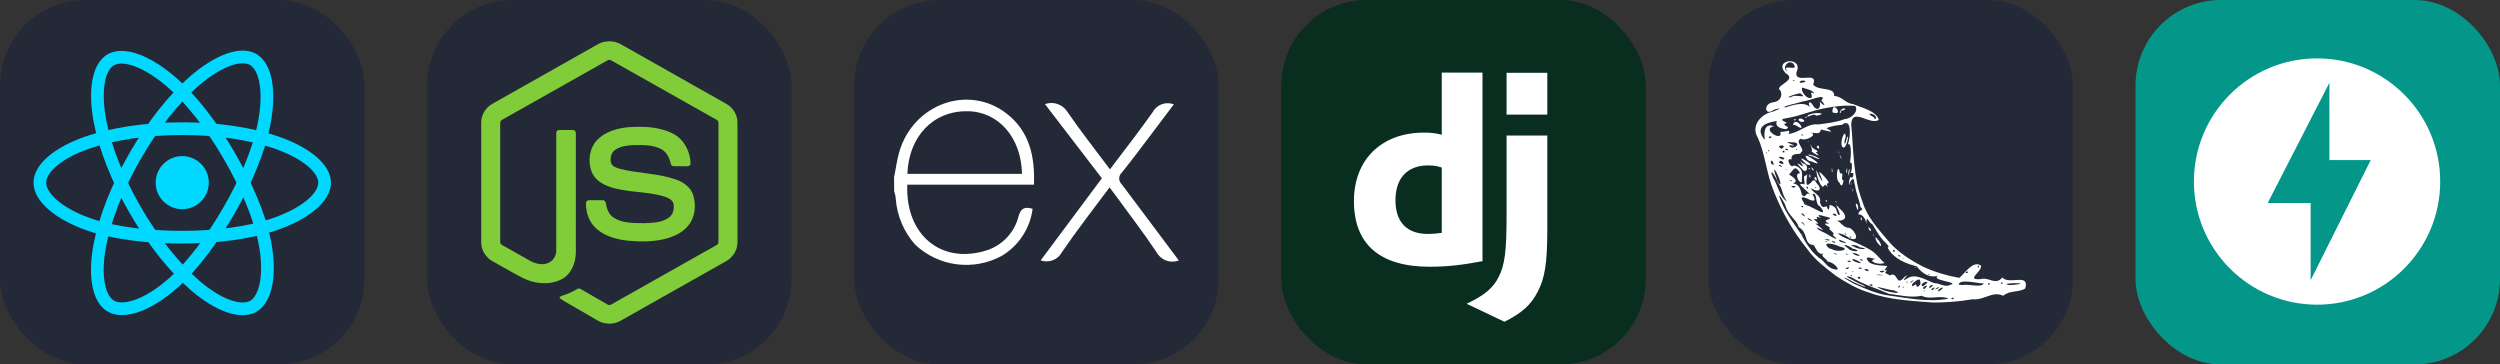
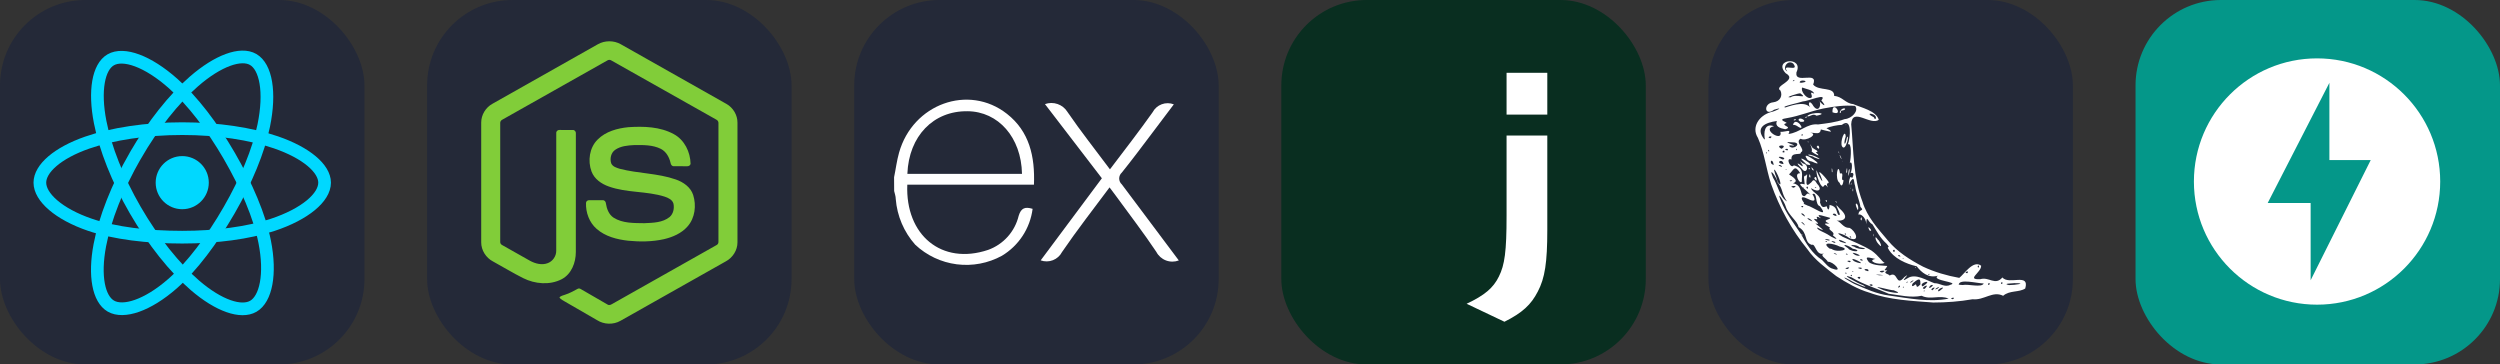
<svg xmlns="http://www.w3.org/2000/svg" width="329.25" height="48" viewBox="0 0 1756 256" fill="none" version="1.1">
  <rect x="0" y="0" width="1756" height="256" fill="#333333" stroke="none" />
  <g transform="translate(0, 0)">
    <svg width="256" height="256" fill="none" viewBox="0 0 256 256">
      <rect width="256" height="256" fill="#242938" rx="60" />
      <path fill="#00D8FF" d="M128.001 146.951C138.305 146.951 146.657 138.598 146.657 128.295C146.657 117.992 138.305 109.639 128.001 109.639C117.698 109.639 109.345 117.992 109.345 128.295C109.345 138.598 117.698 146.951 128.001 146.951Z" />
      <path fill-rule="evenodd" stroke="#00D8FF" stroke-width="8.911" d="M128.002 90.363C153.05 90.363 176.319 93.957 193.864 99.998C215.003 107.275 228 118.306 228 128.295C228 138.704 214.226 150.423 191.525 157.944C174.363 163.63 151.779 166.598 128.002 166.598C103.624 166.598 80.539 163.812 63.183 157.881C41.225 150.376 28 138.506 28 128.295C28 118.387 40.41 107.441 61.252 100.175C78.862 94.035 102.705 90.363 127.998 90.363H128.002Z" clip-rule="evenodd" />
      <path fill-rule="evenodd" stroke="#00D8FF" stroke-width="8.911" d="M94.981 109.438C107.495 87.74 122.232 69.378 136.23 57.197C153.094 42.521 169.144 36.773 177.796 41.762C186.813 46.962 190.084 64.75 185.259 88.171C181.614 105.879 172.9 126.925 161.021 147.523C148.842 168.641 134.897 187.247 121.09 199.315C103.619 214.587 86.728 220.114 77.883 215.013C69.3 210.067 66.018 193.846 70.136 172.161C73.615 153.838 82.345 131.349 94.977 109.438L94.981 109.438Z" clip-rule="evenodd" />
      <path fill-rule="evenodd" stroke="#00D8FF" stroke-width="8.911" d="M95.012 147.578C82.463 125.904 73.919 103.962 70.353 85.752C66.06 63.811 69.095 47.035 77.74 42.032C86.749 36.816 103.792 42.866 121.674 58.744C135.194 70.748 149.077 88.805 160.99 109.383C173.204 130.481 182.358 151.856 185.919 169.844C190.425 192.608 186.778 210.001 177.941 215.116C169.367 220.08 153.676 214.825 136.945 200.427C122.809 188.263 107.685 169.468 95.012 147.578Z" clip-rule="evenodd" />
    </svg>
  </g>
  <g transform="translate(300, 0)">
    <svg width="256" height="256" fill="none" viewBox="0 0 256 256">
      <rect width="256" height="256" fill="#242938" rx="60" />
      <path fill="#81CD39" d="M119.878 31.116C124.797 28.301 131.203 28.288 136.117 31.116C160.839 45.086 185.569 59.033 210.287 73.011C214.937 75.63 218.046 80.804 217.999 86.161V170.206C218.034 175.785 214.617 181.083 209.712 183.642C185.071 197.535 160.442 211.444 135.805 225.337C130.786 228.207 124.251 227.986 119.387 224.88C112 220.598 104.6 216.336 97.212 212.058C95.702 211.158 94 210.442 92.934 208.978C93.877 207.708 95.562 207.55 96.931 206.995C100.014 206.014 102.847 204.44 105.679 202.913C106.396 202.423 107.27 202.611 107.957 203.049C114.274 206.671 120.536 210.399 126.874 213.986C128.226 214.767 129.595 213.73 130.751 213.086C154.931 199.419 179.141 185.805 203.318 172.134C204.214 171.703 204.709 170.752 204.636 169.771C204.653 142.046 204.64 114.317 204.645 86.592C204.747 85.478 204.103 84.455 203.096 83.999C178.541 70.17 153.997 56.321 129.446 42.488C128.575 41.889 127.426 41.888 126.554 42.484C102.002 56.321 77.464 70.183 52.912 84.011C51.909 84.468 51.236 85.475 51.355 86.592C51.36 114.317 51.355 142.046 51.355 169.775C51.268 170.756 51.801 171.687 52.691 172.109C59.242 175.824 65.802 179.513 72.358 183.216C76.052 185.203 80.586 186.385 84.656 184.862C88.246 183.574 90.763 179.909 90.695 176.097C90.729 148.534 90.678 120.967 90.72 93.408C90.631 92.184 91.791 91.173 92.981 91.288C96.129 91.267 99.281 91.246 102.429 91.297C103.743 91.267 104.647 92.585 104.485 93.817C104.472 121.555 104.519 149.293 104.464 177.03C104.472 184.423 101.435 192.467 94.597 196.084C86.174 200.447 75.762 199.522 67.44 195.338C60.236 191.742 53.36 187.498 46.284 183.646C41.366 181.101 37.966 175.782 38.001 170.207V86.161C37.949 80.693 41.182 75.425 45.976 72.844C70.613 58.941 95.246 45.026 119.878 31.116Z" />
      <path fill="#81CD39" d="M141.372 89.335C152.117 88.643 163.62 88.925 173.289 94.219C180.776 98.275 184.926 106.789 185.058 115.106C184.849 116.227 183.676 116.846 182.605 116.769C179.488 116.765 176.369 116.812 173.252 116.748C171.929 116.799 171.161 115.58 170.995 114.411C170.099 110.431 167.928 106.49 164.183 104.57C158.433 101.692 151.767 101.837 145.497 101.897C140.92 102.139 135.998 102.536 132.12 105.227C129.143 107.266 128.239 111.382 129.301 114.697C130.303 117.077 133.05 117.845 135.299 118.553C148.248 121.94 161.97 121.602 174.672 126.059C179.931 127.876 185.075 131.409 186.875 136.915C189.23 144.295 188.198 153.115 182.947 159.039C178.689 163.914 172.488 166.568 166.303 168.009C158.075 169.844 149.536 169.891 141.18 169.076C133.323 168.18 125.146 166.116 119.081 160.763C113.894 156.259 111.361 149.241 111.612 142.469C111.672 141.325 112.811 140.527 113.907 140.621C117.046 140.596 120.186 140.587 123.325 140.626C124.58 140.536 125.509 141.62 125.574 142.802C126.152 146.593 127.577 150.573 130.884 152.82C137.264 156.937 145.271 156.655 152.577 156.77C158.63 156.502 165.425 156.421 170.364 152.42C172.97 150.138 173.742 146.32 173.038 143.036C172.275 140.263 169.374 138.971 166.883 138.126C154.1 134.083 140.224 135.55 127.565 130.977C122.425 129.161 117.455 125.727 115.481 120.447C112.726 112.974 113.988 103.73 119.789 98.006C125.445 92.312 133.609 90.119 141.372 89.335V89.335" />
    </svg>
  </g>
  <g transform="translate(600, 0)">
    <svg width="256" height="256" fill="none" viewBox="0 0 256 256">
      <rect width="256" height="256" fill="#242938" rx="60" />
      <path fill="#fff" d="M228 182.937C225.089 184.04 221.875 184.037 218.965 182.931C216.056 181.824 213.652 179.69 212.209 176.932C203.146 163.365 193.138 150.41 183.519 137.177L179.348 131.617C167.894 146.963 156.44 161.697 145.987 176.988C144.625 179.624 142.352 181.675 139.59 182.759C136.828 183.844 133.766 183.887 130.975 182.882L173.955 125.223L133.977 73.124C136.855 72.085 140.003 72.07 142.89 73.083C145.777 74.096 148.226 76.074 149.824 78.684C159.109 92.251 169.396 105.206 179.626 118.94C189.913 105.317 200.088 92.306 209.596 78.851C210.965 76.257 213.24 74.258 215.988 73.233C218.735 72.208 221.764 72.228 224.497 73.29L208.984 93.863C202.034 103.037 195.195 112.267 187.967 121.219C187.384 121.741 186.918 122.379 186.599 123.093C186.28 123.807 186.115 124.58 186.115 125.362C186.115 126.143 186.28 126.916 186.599 127.63C186.918 128.344 187.384 128.982 187.967 129.504C201.256 147.13 214.433 164.811 228 182.937V182.937Z" />
      <path fill="#fff" d="M28 124.5C29.168 118.94 29.89 112.879 31.503 107.208C41.122 73.013 80.321 58.779 107.288 79.963C123.079 92.362 127.027 109.933 126.249 129.727H37.285C35.84 165.09 61.361 186.441 93.999 175.543C99.294 173.649 104.033 170.467 107.79 166.283C111.547 162.099 114.202 157.045 115.517 151.578C117.241 146.018 120.021 145.073 125.303 146.685C124.433 153.454 122.04 159.938 118.303 165.649C114.567 171.36 109.584 176.149 103.73 179.657C94.057 184.947 82.96 187.042 72.025 185.644C61.089 184.246 50.876 179.426 42.846 171.873C34.901 162.94 30.097 151.654 29.168 139.735C29.168 137.845 28.445 135.954 28.056 134.175C28.018 130.876 28 127.651 28 124.5ZM37.397 122.109H117.853C117.352 96.477 101.172 78.295 79.599 78.128C55.578 77.795 38.398 95.587 37.341 121.998L37.397 122.109Z" />
    </svg>
  </g>
  <g transform="translate(900, 0)">
    <svg width="256" height="256" viewBox="0 0 256 256" fill="none">
      <rect width="256" height="256" rx="60" fill="#092E20" />
-       <path d="M112.689 51H141.304V183.45C126.625 186.237 115.848 187.352 104.143 187.352C69.209 187.351 51 171.559 51 141.271C51 112.098 70.325 93.147 100.24 93.147C104.885 93.147 108.415 93.517 112.689 94.632V51ZM112.689 117.671C109.345 116.558 106.558 116.186 103.028 116.186C88.535 116.186 80.172 125.105 80.172 140.712C80.172 155.95 88.163 164.311 102.842 164.311C105.999 164.311 108.602 164.125 112.689 163.569V117.671Z" fill="white" />
      <path d="M186.826 95.189V161.522C186.826 184.378 185.154 195.34 180.137 204.817C175.491 213.923 169.359 219.682 156.724 226L130.153 213.364C142.788 207.419 148.92 202.218 152.821 194.225C156.91 186.05 158.212 176.573 158.212 151.675V95.189H186.826ZM158.212 51.152H186.826V80.51H158.212V51.152Z" fill="white" />
    </svg>
  </g>
  <g transform="translate(1200, 0)">
    <svg width="256" height="256" viewBox="0 0 256 256" fill="none">
      <rect width="256" height="256" rx="60" fill="#242938" />
      <path d="M89.778 193.926C82.54 188.233 74.819 182.775 69.543 175.089C58.441 161.535 49.893 145.842 44.049 129.352C40.517 118.628 39.308 107.132 34.754 96.823C29.991 89.335 35.571 81.151 43.772 78.771C47.423 78.07 53.844 74.626 46.094 77.087C39.146 82.185 38.473 72.46 45.598 71.844C50.46 71.198 52.25 67.217 50.587 63.634C45.368 60.23 63.244 56.489 54.25 51.411C44.88 41.302 67.356 39.356 61.811 50.837C60.483 59.665 77.516 49.218 73.564 59.413C77.581 64.309 88.606 60.527 88.332 67.396C94.184 67.798 96.192 72.721 101.685 73.099C107.378 75.67 117.698 77.696 119.635 84.111C113.987 88.583 100.909 74.875 100.28 87.252C101.986 105.537 101.552 124.373 108.242 141.785C111.406 152.328 119.077 160.628 126.004 168.839C132.633 176.881 141.611 182.543 150.762 187.31C158.79 191.096 167.444 193.607 176.193 195.182C179.741 192.468 186.006 182.378 191.542 186.633C191.804 191.414 180.555 196.627 191.012 196.098C197.153 194.246 201.412 200.848 206.469 194.893C211.128 200.411 225.833 191.367 222.518 202.647C218.036 205.539 211.498 203.791 207.009 207.769C199.606 204.072 193.713 211.078 185.518 210.192C176.417 211.822 167.158 212.48 157.931 212.494C142.794 211.298 127.336 210.794 112.936 205.524C104.824 203.167 96.907 198.547 89.778 193.926V193.926ZM102.562 199.465C110.483 202.891 118.229 206.501 126.91 207.59C140.683 209.506 154.906 212.452 168.728 209.765C162.472 206.94 156.005 210.865 149.772 207.745C142.298 209.353 134.276 207.335 126.678 206.341C118.036 202.492 108.711 199.846 100.619 194.849C90.507 191.156 105.848 199.586 108.579 200.268C114.9 203.856 101.628 198.429 99.757 196.938C94.463 193.968 93.788 194.589 99.233 197.605C100.329 198.246 101.413 198.919 102.562 199.465V199.465ZM87.489 188.813C95.165 191.657 87.455 183.416 83.938 183.894C82.379 181.191 77.984 179.483 81.085 178.03C75.507 179.967 75.242 170.667 72.62 171.996C66.72 170.133 70.324 163.532 63.295 159.479C62.654 155.208 56.312 151.504 54.289 145.062C53.396 141.764 47.125 132.292 50.977 141.107C54.257 149.593 60.028 156.86 64.831 164.118C68.561 171.029 72.964 178.252 79.756 182.564C82.045 184.76 84.256 188.125 87.489 188.813ZM65.376 164.535C65.644 163.376 66.78 167.044 65.376 164.535V164.535ZM96.682 192.222C98.382 191.461 94.237 191.263 96.682 192.222V192.222ZM100.849 193.742C100.417 191.643 98.946 194.915 100.849 193.742V193.742ZM106.064 195.917C108.547 193.553 102.237 194.427 106.064 195.917V195.917ZM115.004 200.9C116.513 198.669 110.174 200.058 115.004 200.9V200.9ZM97.838 188.933C101.694 186.438 92.856 188.899 97.838 188.933V188.933ZM101.75 190.884C101.641 189.565 100.356 191.475 101.75 190.884V190.884ZM121.306 203.09C124.449 205.074 139.663 207.438 130.137 203.903C128.543 204.239 112.472 199.358 121.306 203.09ZM90.261 178.911C89.955 177.588 85.381 177.451 90.261 178.911V178.911ZM99.365 184.217C101.734 182.565 94.447 182.942 99.365 184.217V184.217ZM107.022 188.912C110.422 187.63 101.507 187.624 107.022 188.912V188.912ZM86.556 174.877C90.245 177.706 101.433 175.239 92.206 173.188C88.006 170.949 78.54 169.417 84.992 174.538L86.556 174.877L86.556 174.877ZM112.209 190.533C113.745 187.915 105.765 189.038 112.209 190.533V190.533ZM104.414 184.338C113.434 186.89 96.829 178.634 102.188 183.399L103.376 183.937L104.414 184.338L104.414 184.338ZM120.042 193.371C128.585 193.453 112.326 192.193 120.042 193.371V193.371ZM83.269 169.934C82.936 168.343 81.161 170.068 83.269 169.934V169.934ZM134.492 201.477C134.72 198.603 131.705 203.615 134.492 201.477V201.477ZM97.848 178.862C97.331 177.349 95.179 178.8 97.848 178.862V178.862ZM84.08 168.936C88.984 168.641 77.365 166.775 84.08 168.936V168.936ZM67.769 158.393C67.159 156.042 62.433 154.167 67.769 158.393V158.393ZM110.588 185.567C109.689 184.542 110.165 185.791 110.588 185.567V185.567ZM137.239 201.922C137.154 200.356 135.788 202.514 137.239 201.922V201.922ZM108.229 183.131C108.709 181.114 104.047 182.52 108.229 183.131V183.131ZM88.374 170.548C92.023 170.157 82.529 168.081 88.374 170.548V170.548ZM121.96 191.418C127.646 189.165 116.419 190.318 121.96 191.418V191.418ZM104.49 179.559C111.043 180.404 96.693 175.102 103.052 179.084L104.49 179.559L104.49 179.559V179.559ZM127.264 193.562C133.382 189.904 131.365 202.126 137.644 194.594C143.837 190.072 132.295 200.185 139.928 195.401C145.448 191.709 153.601 197.151 158.752 198.926C162.456 198.744 166.056 202.129 169.854 200.07C177.163 198.101 155.56 197.15 161.223 193.657C154.534 195.603 149.593 191.336 146.302 187.052C138.799 185.319 130.125 181.484 126.381 174.845C124.854 172.352 128.586 175.196 125.063 171.121C120.542 167.1 118.285 162.536 115.25 157.648C111.624 155.714 111.202 150.021 110.836 157.457C110.864 152.764 106.458 149.605 105.383 150.918C105.364 146.399 110.098 148.664 106.784 145.32C106.071 140.636 103.722 135.754 103.016 130.465C101.919 127.916 102.861 122.456 99.272 128.227C97.964 134.327 98.838 120.732 100.871 125.215C103.541 120.64 99.913 121.178 99.765 121.813C101.503 117.954 100.865 112.479 99.311 114.567C100.237 110.476 100.775 99.512 97.924 101.455C99.652 97.177 101.201 81.88 93.701 87.712C90.661 87.755 85.397 88.816 82.908 90.053C90.71 94.354 82.124 91.606 78.948 90.923C78.534 94.902 75.388 93.181 71.458 93.22C77.735 93.997 68.402 99.64 64.801 97.448C60.124 99.683 68.837 105.262 64.894 106.987C65.379 109.588 57.73 106.048 58.331 112.054C53.791 110.144 57.706 119.178 59.977 116.123C67.699 118.213 65.413 122.977 65.609 127.503C64.351 130.141 59.398 121.304 64.506 121.714C60.476 115.167 60.048 119.347 56.699 122.389C55.92 122.609 65.242 126.716 59.392 128.747C64.538 129.541 64.685 134.044 65.733 136.894C68.826 140.116 68.193 133.337 71.894 137.208C69.552 133.759 59.488 127.489 67.591 129.5C67.547 126.028 66.125 123.229 68.608 123.297C71.066 118.845 66.033 134.274 71.574 128.616C73.108 127.946 73.488 124.158 76.246 128.973C80.25 132.913 77.692 135.768 72.043 132.16C73.054 135.589 79.6 136.814 78.37 142.176C79.674 146.891 81.499 145.155 83.089 144.882C84.337 149.464 85.045 146.095 85.104 143.914C90.817 145.137 89.479 148.514 91.266 150.873C95.202 152.65 85.632 138.829 92.39 146.717C99.5 153.137 95.056 155.817 88.676 154.788C92.714 154.462 94.016 160.248 99.068 160.045C103.674 162.236 106.793 170.653 98.853 167.149C96.099 164.666 86.354 161.603 94.314 166.326C101.665 169.73 107.504 171.767 114.595 176.04C119.669 179.663 121.861 183.812 123.785 184.633C119.52 186.67 110.932 183.007 117.309 181.884C113.332 181.16 108.858 179.148 112.668 184.104C115.907 186.809 124.145 186.522 125.622 186.828C124.37 189.587 122.222 189.806 125.673 190.02C121.823 192.072 126.907 192.389 127.264 193.562H127.264ZM119.391 171.328C117.048 168.878 116.443 164.289 118.975 168.282C120.273 168.803 123.135 175.78 119.391 171.328H119.391ZM145.032 187.615C146.493 187.52 145.074 188.725 145.032 187.615V187.615ZM115.692 165.321C115.602 161.617 116.539 168.177 115.692 165.321V165.321ZM113.144 161.892C110.197 156.199 116.858 163.504 113.144 161.892V161.892ZM82.261 140.577C83.992 140.115 83.113 143.538 82.261 140.577V140.577ZM106.84 153.899C107.903 149.907 108.089 157.249 106.84 153.899V153.899ZM89.476 141.826C88.252 139.623 92.036 143.892 89.476 141.826V141.826ZM104.378 146.603C101.586 140.348 106.354 143.186 104.995 147.628L104.378 146.603ZM78.679 129.464C77.431 127.413 75.367 121.392 76.031 119.554C76.633 122.547 82.397 132.435 78.859 123.65C74.949 116.286 83.532 126.041 84.415 127.877C84.826 129.705 82.003 127.378 83.916 131.663C80.427 126.785 81.856 134.357 78.679 129.464V129.464ZM70.737 123.992C71.064 119.221 72.555 127.263 70.737 123.992V123.992ZM74.31 125.221C76.014 121.621 77.2 130.241 74.31 125.221V125.221ZM65.716 118.573C62.759 115.635 60.619 112.927 65.854 116.75C67.871 116.829 61.373 110.59 66.34 114.769C71.563 115.721 68.919 123.333 65.716 118.573ZM70.23 118.455C71.947 116.754 71.142 120.131 70.23 118.455V118.455ZM73.008 119.346C70.404 114.466 76.167 121.392 73.008 119.346V119.346ZM67.486 114.069C58.89 106.419 78.287 118.069 68.89 115.487L67.486 114.069L67.486 114.069V114.069ZM92.115 128.379C88.395 126.149 91.129 112.677 92.397 121.891C96.014 120.721 92.198 126.649 94.895 126.594C94.47 130.334 93.263 131.679 92.115 128.379ZM101.224 133.763C101.589 129.703 101.992 136.539 101.224 133.763V133.763ZM99.642 132.199C100.052 130.465 99.684 134.242 99.642 132.199V132.199ZM69.172 111.555C63.65 103.936 85.222 119.262 72.709 113.488C71.402 113.146 69.829 113.024 69.172 111.555ZM86.714 120.856C86.192 114.441 87.881 121.919 86.714 120.856L86.714 120.856ZM100.033 129.4C101.063 125.745 100.11 131.817 100.033 129.4V129.4ZM70.018 108.647C73.3 107.945 83.62 114.412 74.143 110.494C73.09 109.329 70.845 109.858 70.018 108.647ZM98.203 122.695C98.554 116.135 100.162 118.776 98.215 123.634L98.203 122.695L98.203 122.695H98.203ZM72.461 106.365C73.799 104.403 68.911 97.496 73.166 103.887C75.004 105.348 78.488 106.334 75.412 106.949C80.25 111.217 74.232 108.105 72.461 106.365V106.365ZM96.809 120.646C97.733 113.173 97.624 125.024 96.809 120.646V120.646ZM69.668 99.463C70.69 99.026 70.208 100.824 69.668 99.463V99.463ZM76.019 103.243C77.654 99.813 79.034 107.068 76.019 103.243V103.243ZM93.933 113.208C93.916 111.891 94.271 115.124 93.933 113.208V113.208ZM92.896 110.911C90.409 104.777 95.209 114.159 92.896 110.911V110.911ZM91.369 106.889C90.952 104.354 92.787 110.073 91.369 106.889L91.369 106.889ZM93.854 102.85C92.147 99.843 96.008 89.6 96.439 95.953C94.638 100.903 95.92 103.672 97.176 97.032C99.496 91.807 96.675 107.344 93.854 102.85L93.854 102.85V102.85ZM96.407 87.616C97.151 86.703 96.572 88.717 96.407 87.616V87.616ZM92.143 171.638C91.132 170.755 92.27 172.2 92.143 171.638V171.638ZM100.927 176.082C105.813 177.335 105.788 175.321 101.372 174.723C98.997 172.513 91.502 170.17 98.21 174.449C98.655 175.574 100.058 175.548 100.927 176.082V176.082ZM83.579 164.559C86.271 166.566 93.718 170.248 87.413 165.323C89.539 162.853 83.345 161.539 85.4 159.887C80.173 156.689 81.277 156.973 84.938 157.074C78.657 154.266 85.845 154.476 85.507 153.038C83.085 152.559 73.477 148.767 79.129 153.349C73.383 150.42 77.76 154.441 76.023 154.016C70.148 152.413 81.256 158.49 75.09 156.982C78.461 159.653 84.163 163.824 76.515 159.809C75.507 161.259 81.988 163.458 83.579 164.559ZM92.766 169.837C103.937 173.436 87.289 165.439 92.766 169.837V169.837ZM139.795 198.327C139.939 196.111 138.269 200.218 139.795 198.327V198.327ZM144.629 200.362C147.206 197.864 144.734 204.34 148.9 199.75C148.945 196.465 148.771 194.524 144.113 198.515C142.829 199.227 142.256 202.255 144.629 200.362V200.362ZM67.899 152.174C67.107 149.062 62.351 149.078 67.899 152.174V152.174ZM73.06 155.556C71.144 152.378 66.221 152.679 73.06 155.556V155.556ZM102.424 173.265C105.291 175.811 115.592 175.133 105.907 173.578C104.472 171.457 96.798 171.968 102.424 173.265ZM142.791 198.194C147.203 194.492 138.515 199.846 142.791 198.194V198.194ZM151.967 204.5C151.995 203.312 150.066 205.021 151.967 204.5V204.5ZM151.982 202.837C156.868 197.66 147.247 203.143 151.982 202.837H151.982ZM55.204 141.545C51.039 135.603 52.615 132.932 48.599 128.081C47.838 124.371 41.709 115.951 45.428 124.871C48.835 130.087 49.848 138.164 55.204 141.545V141.545ZM150.449 201.191C159.438 195.381 146.759 198.66 150.449 201.191V201.191ZM157.311 203.88C161.813 200.014 154.464 203.071 157.311 203.88V203.88ZM66.369 145.606C67.657 143.689 63.041 145.36 66.369 145.606V145.606ZM155.878 202.044C160.237 199.234 154.874 199.665 155.088 202.303L155.878 202.044H155.878ZM96.725 164.76C96.576 162.862 94.424 164.921 96.725 164.76V164.76ZM100.381 166.863C99.219 164.514 98.595 167.232 100.381 166.863V166.863ZM162.872 203.943C168.456 199.915 159.487 203.172 161.7 204.706L162.872 203.943ZM160.734 202.91C165.283 199.098 155.931 204.599 160.734 202.91V202.91ZM171.659 210.185C174.713 208.14 167.948 209.523 171.659 210.185V210.185ZM69.17 144.223C73.264 145.141 85.53 154.306 78.294 144.857C74.587 143.76 76.81 134.7 73.029 136.304C75.567 140.543 75.117 142.347 69.79 139.675C63.094 136.406 66.027 141.294 67.335 142.642C65.552 143.047 69.694 144.189 69.17 144.223V144.223ZM50.518 129.493C51.251 126.462 43.769 112.816 46.985 122.656C48.146 124.717 48.028 128.623 50.518 129.493ZM84.752 150.599C82.644 148.836 84.652 150.35 84.752 150.599V150.599ZM89.944 151.808C89.941 148.596 84.205 150.504 89.944 151.808V151.808ZM134.931 180.168C134.073 177.974 131.539 180.117 134.931 180.168L134.931 180.168ZM137.091 181.746C136.772 180.518 135.845 181.983 137.091 181.746V181.746ZM154.922 192.977C156.637 191.71 152.782 192.816 154.922 192.977V192.977ZM59.835 131.872C64.74 129.972 54.579 130.517 59.835 131.872V131.872ZM130.97 176.688C130.916 173.512 127.843 177.475 130.97 176.688V176.688ZM57.897 127.355C61.047 126.291 54.982 126.654 57.897 127.355V127.355ZM67.042 131.786C66.985 130.742 66.075 132.181 67.042 131.786V131.786ZM178.593 200.19C182.645 199.369 191.878 202.252 193.371 199.116C188.45 198.996 176.347 195.644 175.774 199.916L176.852 200.085L178.593 200.19V200.19ZM69.949 132.518C70.019 129.3 67.44 132.398 69.949 132.518V132.518ZM45.903 115.838C44.81 109.706 41.749 114.91 45.903 115.838V115.838ZM51.637 117.279C51.707 115.31 46.388 115.507 51.637 117.279V117.279ZM54.914 118.888C53.966 118.121 54.172 119.858 54.914 118.888V118.888ZM75.533 132.115C76.503 131.224 73.234 131.455 75.533 132.115V132.115ZM52.731 115.259C52.177 110.628 46.09 114.565 52.731 115.259V115.259ZM40.975 107.631C40.808 105.493 39.829 108.437 40.975 107.631V107.631ZM42.724 106.31C42.438 103.776 41.222 106.632 42.724 106.31V106.31ZM52.386 112.077C56.471 110.472 44.944 108.758 51.551 111.774L52.386 112.077ZM181.694 191.949C184.309 189.552 178.371 191.208 181.694 191.949V191.949ZM197.316 200.047C198.364 196.947 194.677 200.455 197.316 200.047V200.047ZM53.373 107.013C53.803 104.015 50.134 107.608 53.373 107.013V107.013ZM39.627 97.803C38.888 93.57 38.989 86.139 46.052 88.65C36.624 90.522 52.578 100.369 50.563 92.595C54.528 92.789 58.319 90.252 56.238 94.102C64.049 93.239 69.465 86.466 77.01 87.415C82.887 86.637 89.313 86.047 95.646 83.682C100.853 83.306 105.866 77.7 103.012 74.377C95.911 73.776 88.477 74.665 80.628 76.225C71.931 78.033 64.031 81.468 55.255 82.942C46.701 84.092 56.975 86.108 54.525 86.558C50.062 88.106 59.848 89.151 53.947 90.783C50.302 90.09 46.508 88.838 48.065 84.997C39.871 86.06 32.672 89.461 39.145 97.799L39.627 97.803L39.627 97.803V97.803ZM59.37 87.748C61.291 80.67 69.663 93.571 62.519 88.688C61.666 88.049 60.263 87.528 59.37 87.748ZM59.744 84.316C62.517 82.251 61.218 85.474 59.744 84.316V84.316ZM63.265 84.372C63.515 81.116 71.324 86.096 64.552 85.545L63.265 84.372ZM68.081 82.436C69.84 80.381 68.586 84.264 68.081 82.436V82.436ZM69.313 81.611C72.241 78.092 85.897 79.365 75.902 81.268C73.222 79.251 71.169 82.457 69.313 81.611ZM87.134 78.864C86.689 69.252 95.988 82.279 87.134 78.864V78.864ZM92.191 78.836C94.04 73.992 99.365 76.892 93.046 77.863C93.184 78.378 92.861 80.364 92.191 78.836ZM51.379 104.527C56.903 101.144 45.515 101.592 51.379 104.527V104.527ZM55.463 105.661C57.4 103.602 51.255 104.826 55.463 105.661V105.661ZM43.429 97.121C46.585 94.696 39.694 96.199 43.429 97.121V97.121ZM206.536 199.161C206.628 196.348 204.124 200.428 206.536 199.161V199.161ZM189.963 187.85C190.434 184.612 187.833 188.133 189.963 187.85V187.85ZM211.094 200.251C215.507 200.266 224.465 198.881 214.863 198.885C213.356 199.12 206.084 199.07 211.094 200.251L211.094 200.251V200.251ZM59.056 103.676C62.627 103.431 64.644 99.737 58.365 99.949C48.635 98.942 66.95 103.281 57.117 102.04C55.795 102.915 58.979 103.918 59.056 103.676ZM62.201 105.268C61.828 102.975 61.097 106.487 62.201 105.268V105.268ZM65.932 95.319C67.482 93.397 63.788 94.805 65.932 95.319V95.319ZM54.055 75.465C60.429 73.297 69.145 70.86 72.155 76.533C69.092 72.846 70.919 69.217 73.811 74.607C77.902 80.061 79.95 72.127 77.289 70.298C80.321 74.065 83.77 75.845 79.319 70.536C84.156 64.718 69.636 71.297 66.336 71.231C64.748 71.944 49.942 75.007 54.055 75.465V75.465ZM57.79 68.311C61.425 65.567 70.363 69.943 64.628 65.584C64.067 65.089 52.068 68.889 57.79 68.311V68.311ZM71.043 68.858C75.297 68.967 69.208 63.143 74.278 65.782C73.445 63.062 68.375 62.552 65.896 61.466C64.494 63.953 68.75 68.891 71.043 68.858ZM60.114 56.828C61.586 54.833 57.535 57.84 60.114 56.828V56.828ZM65.531 58.124C72.387 57.215 63.783 55.172 64.149 58.051L65.531 58.124V58.124V58.124ZM55.417 50.211C50.589 43.909 64.495 51.27 59.591 44.672C55.463 41.385 51.496 48.371 55.417 50.211ZM117.369 83.58C119.583 79.655 108.228 78.289 115.877 82.189C116.582 82.424 116.422 83.851 117.369 83.58Z" fill="white" />
    </svg>
  </g>
  <g transform="translate(1500, 0)">
    <svg width="256" height="256" viewBox="0 0 256 256" fill="none">
      <rect width="256" height="256" rx="60" fill="#049789" />
      <path d="M127.5 41C79.743 41 41 79.743 41 127.5C41 175.257 79.743 214 127.5 214C175.257 214 214 175.257 214 127.5C214 79.743 175.257 41 127.5 41ZM122.993 196.839V142.581H92.831L136.167 58.161V112.419H165.203L122.993 196.839Z" fill="white" />
    </svg>
  </g>
</svg>